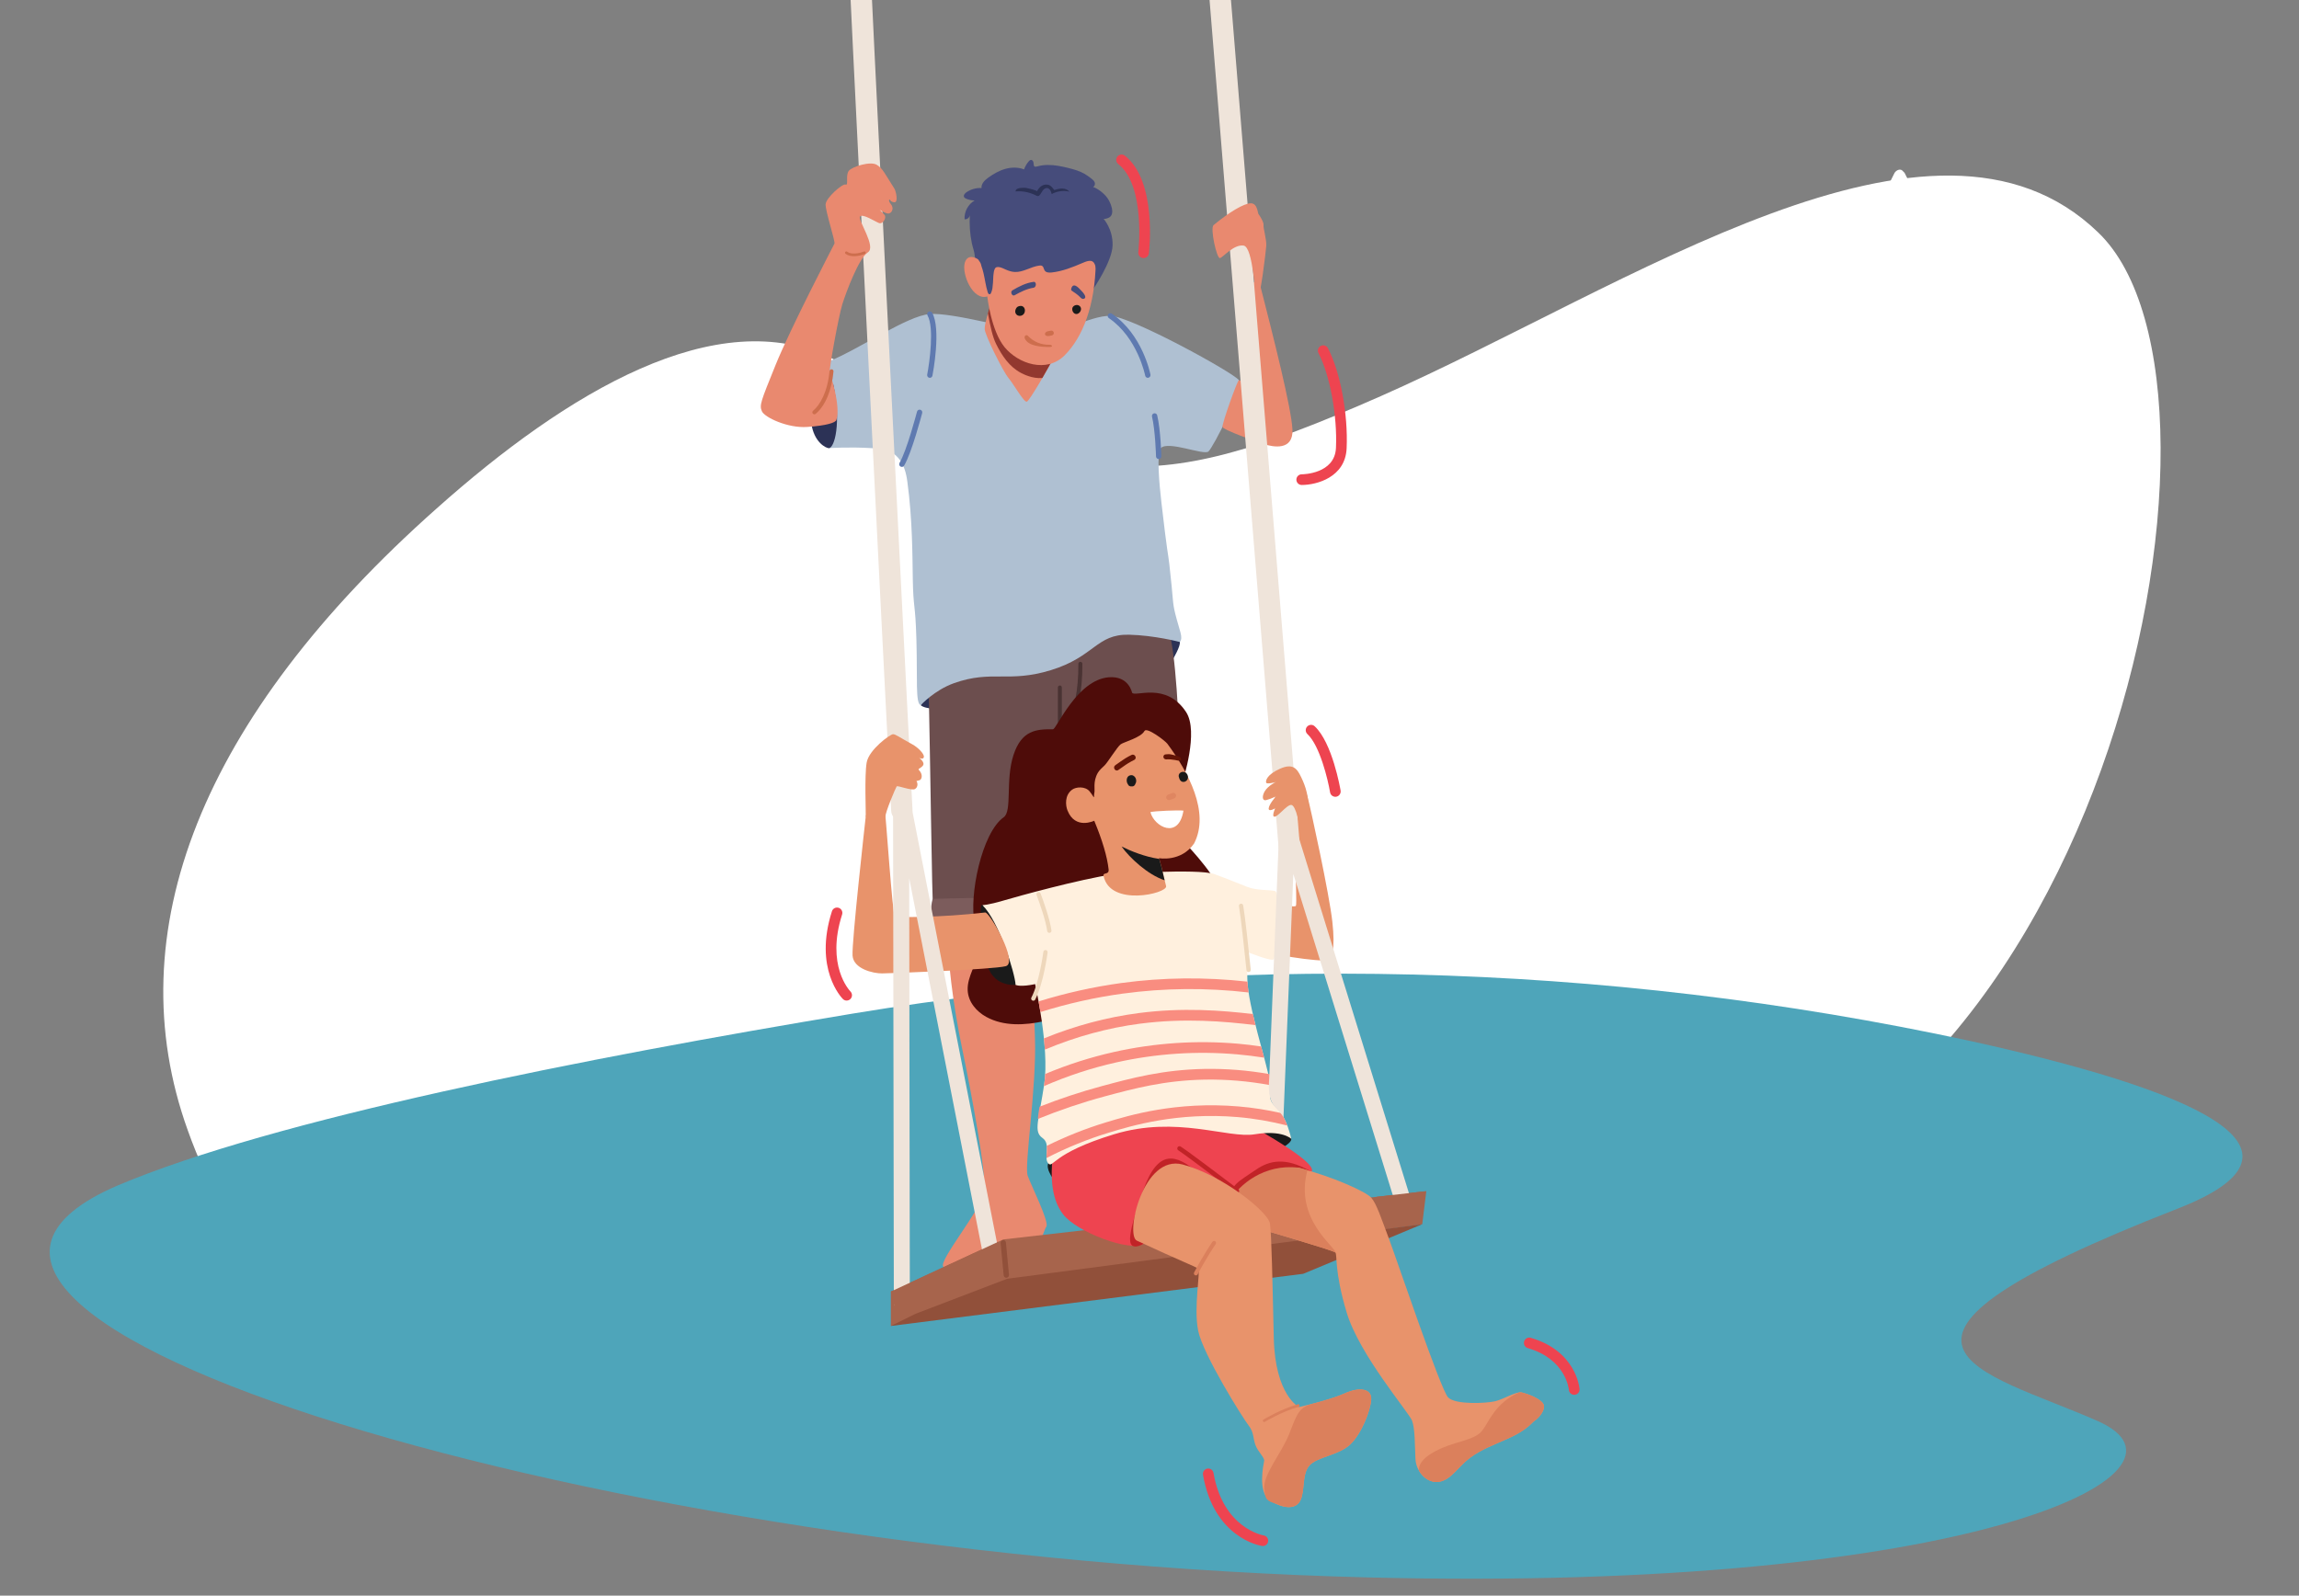
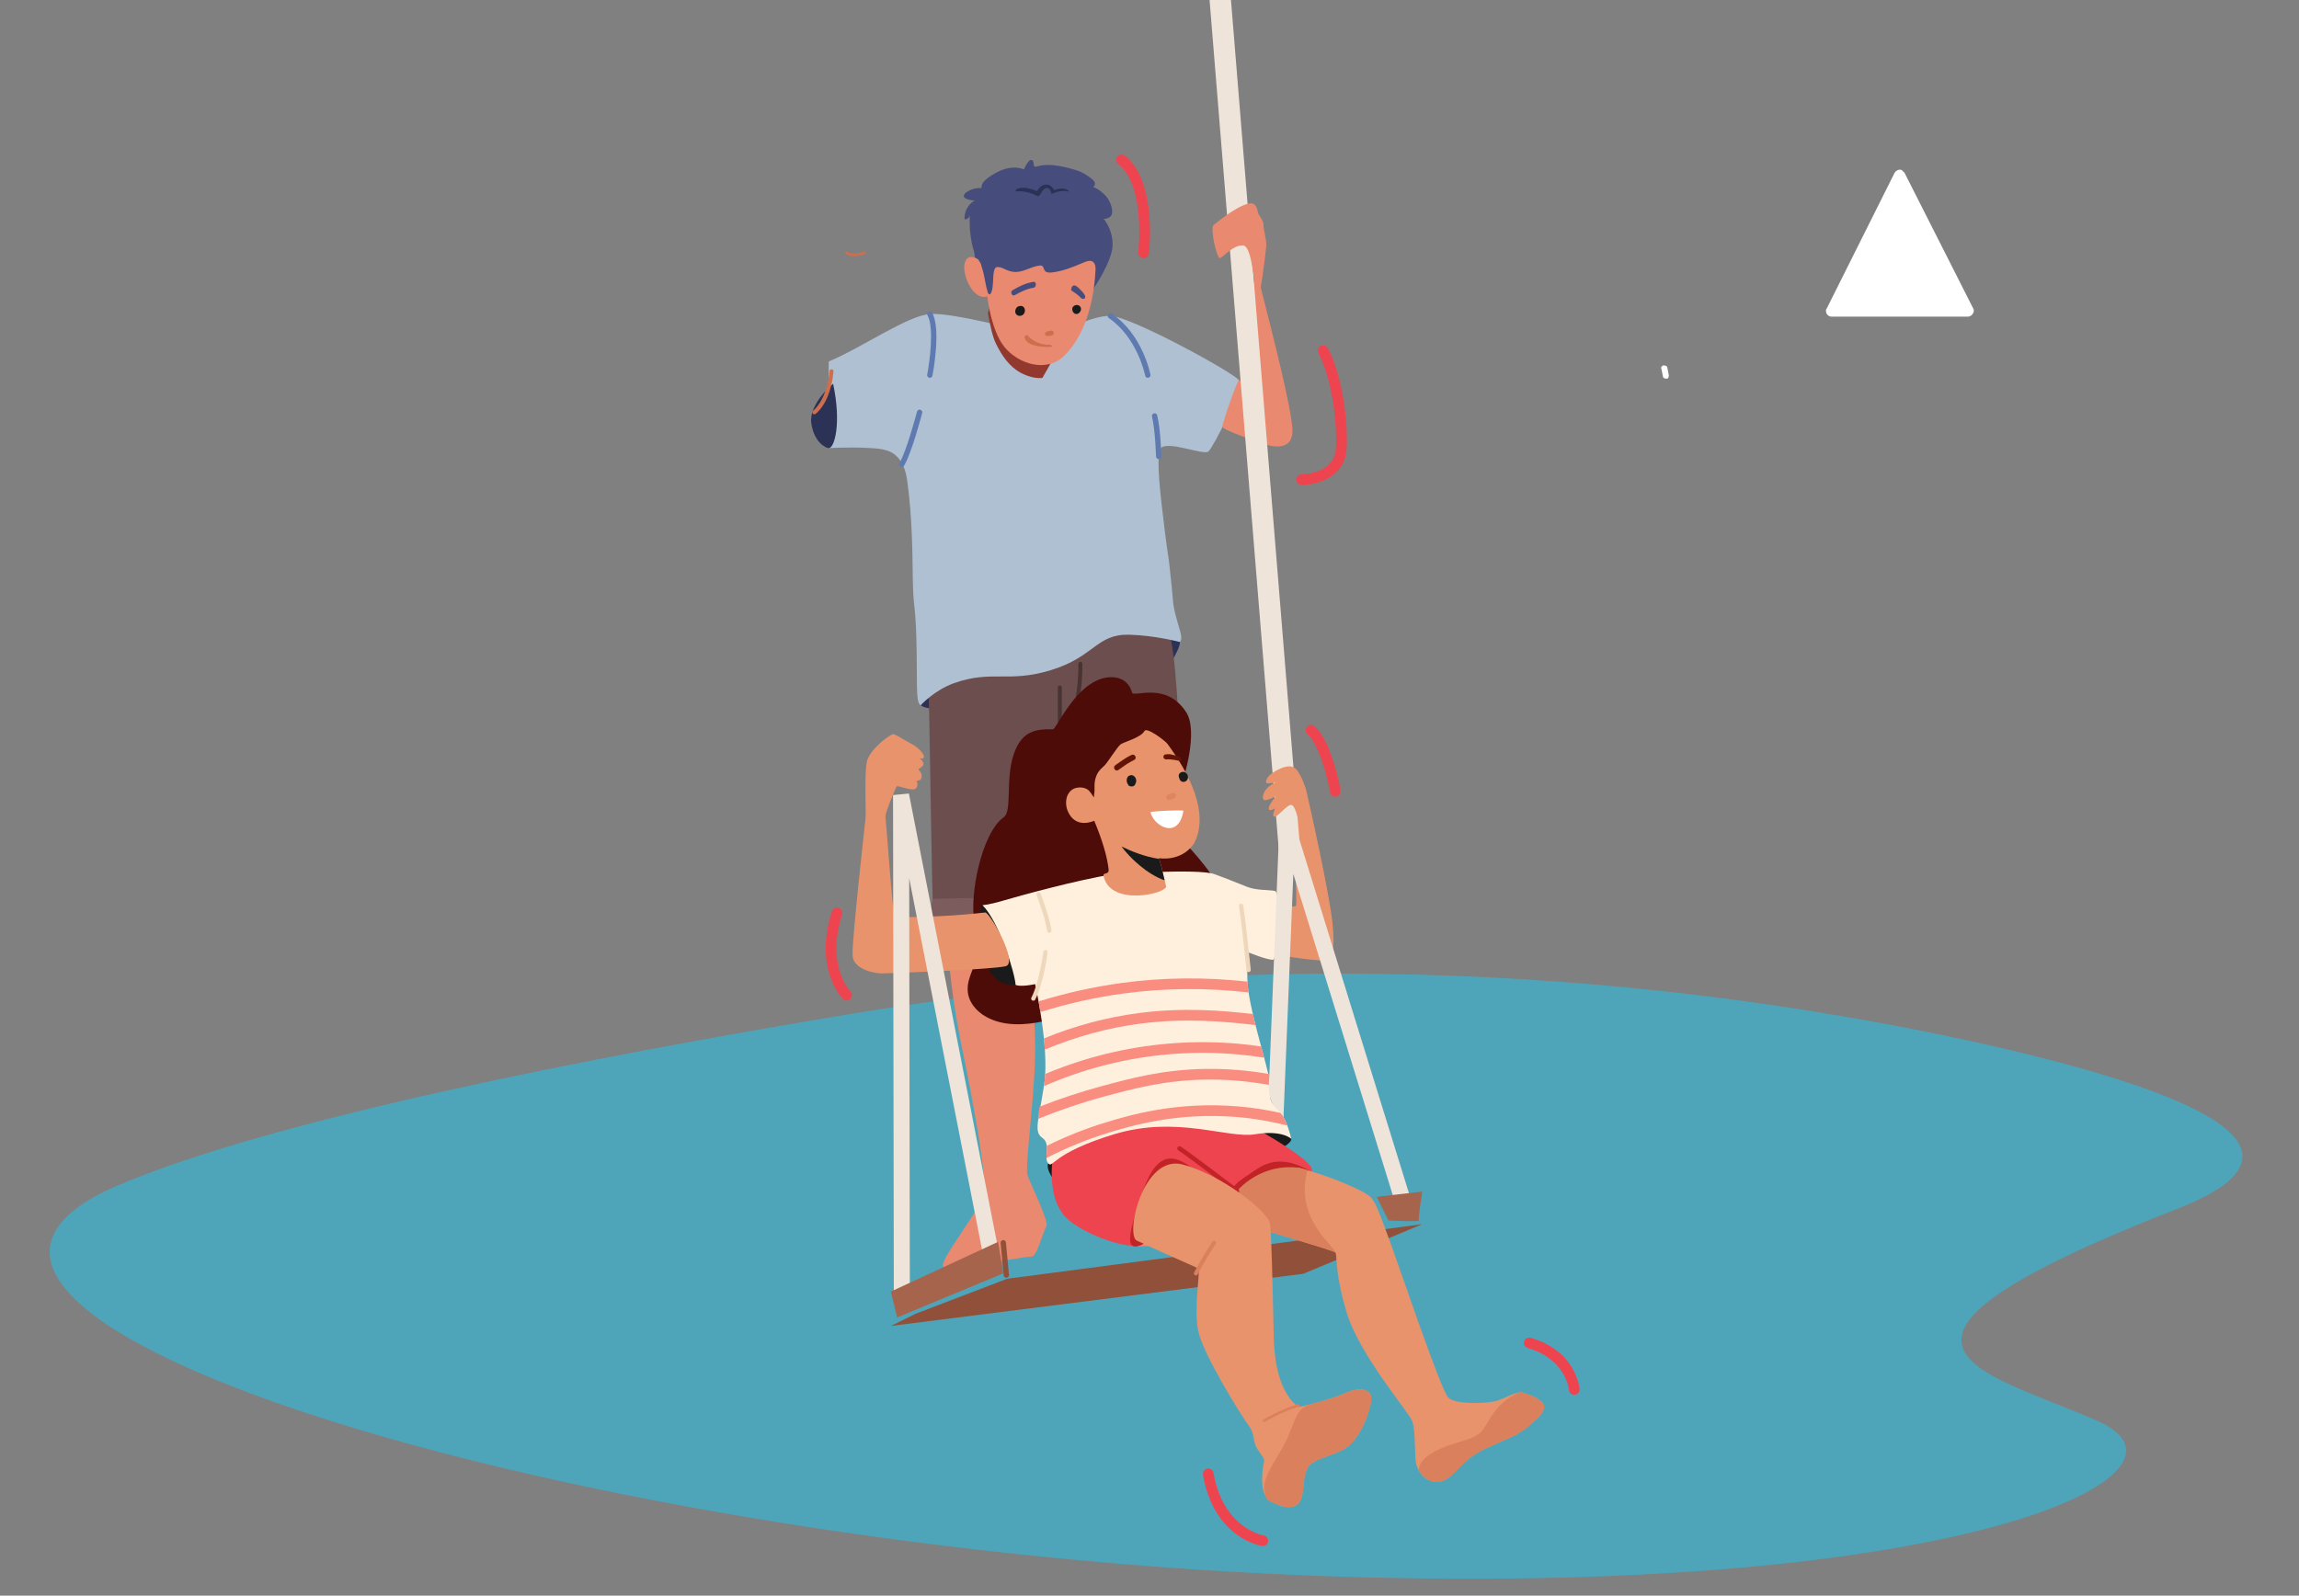
<svg xmlns="http://www.w3.org/2000/svg" width="278" height="193" viewBox="0 0 278 193" fill="none">
  <rect x="0" y="0" width="278" height="193" fill="#808080" stroke="none" />
  <g clip-path="url(#clip0_2037_44714)">
-     <path d="M60.8 171.1C82 176.9 100.8 166.9 114.4 148.7C134.2 122.1 152.7 150.9 196.1 147.3C253.9 142.6 273.7 47.2 253.7 28.1C233.8 8.9 196.9 34.7 167 47.9C137.1 61.1 131 58.5 100.7 43.4C86.7 36.5 68.5 47.5 52.8 61.5C24.3 86.8 14.1 112.8 22.7 136.7C27.7 150.8 38.5 165 60.8 171.1Z" fill="white" />
    <path d="M103.1 122.6C147.9 115.2 193.8 116.3 238.2 125.9C264.1 131.6 282.3 138.8 263.3 146.2C220.8 162.8 239.7 165.7 253.7 171.9C267.7 178.1 238.4 192.6 165.6 190.8C72.8 188.5 -22.9 159.4 14.2 143.4C33.1 135.4 70.6 128 103.1 122.6Z" fill="#4EA5BA" />
    <g clip-path="url(#clip1_2037_44714)">
      <path d="M141.636 107.551C142.371 114.148 142.489 119.325 142.2 124.709C141.91 130.093 141.557 140.16 142.2 142.175C142.84 144.192 148.97 149.594 148.433 150.345C147.894 151.095 138.367 150.55 137.732 150.759C137.097 150.967 135.852 147.931 135.391 147.446C134.931 146.961 136.44 142.279 136.691 141.016C136.943 139.754 133.997 130.636 133.3 124.624C132.605 118.612 131.61 110.631 131.786 109.607C131.963 108.586 141.638 107.55 141.638 107.55L141.636 107.551Z" fill="#E9896F" />
      <path d="M111.337 85.296C113.287 87.22 139.536 83.426 139.647 83.152C139.756 82.877 142.831 78.671 142.668 77.653C142.502 76.635 141.268 75.398 138.55 75.097C135.831 74.794 115.431 79.194 114.606 79.963C113.783 80.733 111.339 85.296 111.339 85.296H111.337Z" fill="#2C3256" />
      <path d="M112.271 82.657C112.509 91.73 112.682 109.299 112.848 109.876C113.013 110.454 124.85 110.234 125.917 109.822C125.917 109.822 127.593 94.865 127.839 94.288C128.087 93.71 130.31 107.898 130.804 108.639C131.298 109.382 142.172 109.051 142.666 108.556C143.16 108.061 142.914 81.173 141.347 76.389C139.782 71.605 120.094 76.637 118.117 77.461C116.141 78.285 112.246 81.839 112.269 82.657H112.271Z" fill="#6C4E4E" />
      <path d="M110.377 70.01C110.332 67.529 110.353 62.86 109.716 58.242C109.601 57.41 109.351 55.915 108.198 54.982C107.58 54.483 106.725 54.284 105.432 54.205C102.631 54.034 100.21 54.205 100.21 54.205V43.724C104.033 42.157 109.716 38.182 112.434 37.984C115.153 37.785 122.759 39.88 125.258 40.317C127.757 40.753 131.709 38.135 134.264 38.208C136.817 38.282 149.202 45.099 149.805 45.979C150.41 46.859 146.701 54.117 146.126 54.611C145.549 55.106 141.262 53.267 140.361 54.205C139.833 54.754 140.195 58.654 140.443 60.798C141.176 67.156 141.236 66.827 141.394 68.21C141.922 72.822 141.745 72.74 142.117 74.243C142.621 76.282 143.117 77.119 142.666 77.651C142.666 77.651 139.602 76.841 136.515 76.771C132.575 76.683 132.352 79.446 127.069 81.06C121.921 82.632 119.958 81.005 115.372 82.627C113.009 83.462 111.335 85.294 111.335 85.294C110.676 85.074 110.954 82.155 110.813 77.32C110.68 72.762 110.447 73.817 110.375 70.008L110.377 70.01Z" fill="#AFC0D2" />
-       <path d="M119.864 36.235C119.466 38.084 119.049 39.119 119.075 39.822C119.102 40.528 121.287 44.929 121.942 45.712C122.596 46.493 123.815 48.69 124.165 48.586C124.514 48.483 127.146 43.857 127.225 43.579C127.304 43.302 119.866 36.233 119.866 36.233L119.864 36.235Z" fill="#E9896F" />
      <path d="M119.928 36.295C119.902 36.295 119.878 36.293 119.851 36.293C119.714 36.92 119.577 37.452 119.457 37.909C119.778 39.576 120.028 40.744 120.443 41.585C121.159 43.037 122.059 44.361 123.458 45.104C123.708 45.236 124.832 45.829 126.045 45.721C126.658 44.67 127.189 43.703 127.223 43.581C127.298 43.319 120.633 36.969 119.928 36.297V36.295Z" fill="#92382F" />
      <path d="M118.068 31.905C117.956 31.88 117.882 31.047 117.873 30.949C117.832 30.439 117.625 29.933 117.52 29.429C117.287 28.3 117.204 27.14 117.277 25.99C117.264 26.303 116.947 26.566 116.639 26.521C116.577 25.618 117.069 24.698 117.854 24.248C117.518 24.243 117.184 24.175 116.872 24.051C116.751 24.004 116.626 23.938 116.573 23.82C116.481 23.609 116.674 23.385 116.864 23.255C117.394 22.89 118.046 22.708 118.688 22.742C118.638 22.213 119.09 21.78 119.522 21.472C120.148 21.024 120.826 20.635 121.566 20.428C122.307 20.221 123.116 20.206 123.83 20.49C123.956 20.138 124.146 19.811 124.388 19.527C124.467 19.435 124.565 19.341 124.685 19.343C124.847 19.345 124.954 19.517 124.972 19.677C125.029 20.125 124.993 20.247 125.487 20.112C125.886 20.003 126.299 19.954 126.712 19.952C127.558 19.946 128.394 20.121 129.211 20.325C129.87 20.488 130.531 20.674 131.121 21.011C131.411 21.177 131.677 21.376 131.942 21.579C132.115 21.711 132.296 21.856 132.373 22.061C132.446 22.258 132.382 22.527 132.17 22.602C132.822 22.862 133.464 23.357 133.885 23.917C134.283 24.448 134.911 25.895 134.099 26.32C134.011 26.367 133.53 26.555 133.432 26.451C133.432 26.451 134.586 27.695 134.537 29.672C134.488 31.649 132.192 34.967 132.192 34.967C132.192 34.967 118.106 31.92 118.067 31.912L118.068 31.905Z" fill="#464C7B" />
      <path d="M119.385 35.853C119.385 35.853 119.836 40.001 121.482 41.999C123.128 43.996 126.549 45.174 128.739 42.979C130.928 40.783 132.425 36.963 132.502 31.733L128.055 29.467L118.262 31.357C118.262 31.357 117.043 30.528 116.667 31.771C116.259 33.124 117.636 36.406 119.385 35.853Z" fill="#E9896F" />
      <path d="M132.365 31.935C132.326 31.852 132.28 31.78 132.23 31.722C131.916 31.365 131.268 31.651 130.92 31.799C129.707 32.317 128.463 32.823 127.152 32.958C126.855 32.988 126.5 32.975 126.329 32.729C126.207 32.552 126.207 32.286 126.026 32.17C125.923 32.102 125.79 32.108 125.668 32.123C124.642 32.255 123.714 32.958 122.68 32.896C122.293 32.873 121.92 32.742 121.566 32.582C121.241 32.433 120.524 32.07 120.304 32.493C120.08 32.922 120.112 33.724 120.073 34.202C120.039 34.621 120.02 35.056 119.838 35.437C119.806 35.505 119.759 35.578 119.686 35.593C119.562 35.62 119.475 35.471 119.438 35.351C119.197 34.585 119.107 33.786 118.921 33.007C118.855 32.734 118.778 32.465 118.683 32.204C118.647 32.106 118.641 32.004 118.606 31.908C118.555 31.773 118.463 31.641 118.378 31.526C118.279 31.389 118.16 31.244 118.164 31.075C118.166 30.958 118.23 30.851 118.303 30.759C118.529 30.479 118.878 30.253 119.173 30.05C119.489 29.832 119.72 29.482 119.971 29.19C120.432 28.662 120.901 28.139 121.38 27.625L131.559 27.612C131.908 28.359 132.256 29.105 132.607 29.852C132.797 30.257 133.16 30.607 133.167 31.069C133.173 31.408 133.094 31.765 133 32.091C132.949 32.266 132.619 32.808 132.651 32.954C132.59 32.681 132.517 32.245 132.369 31.939L132.365 31.935Z" fill="#464C7B" />
      <path d="M127.477 22.983C127.204 22.606 126.952 22.281 126.434 22.326C125.932 22.369 125.611 22.742 125.376 23.15C125.455 23.013 124.076 22.717 123.952 22.713C123.689 22.706 122.767 22.695 122.812 23.15C123.669 23.082 124.542 23.259 125.305 23.654C125.374 23.69 125.451 23.729 125.528 23.718C125.59 23.709 125.645 23.669 125.69 23.624C125.852 23.468 125.942 23.253 126.071 23.069C126.201 22.885 126.402 22.719 126.626 22.744C126.949 22.777 127.095 23.156 127.176 23.472C127.819 23.116 128.593 23.011 129.306 23.178C129.104 22.922 128.762 22.808 128.435 22.804C128.108 22.8 127.788 22.892 127.475 22.984L127.477 22.983Z" fill="#2C3256" />
      <path d="M130.12 36.897C130.287 36.871 130.467 36.914 130.595 37.053C130.898 37.384 130.599 37.89 130.255 37.973C129.84 38.073 129.551 37.537 129.692 37.204C129.759 37.042 129.932 36.927 130.12 36.897Z" fill="#1A1A1A" />
      <path d="M123.092 37.08C123.25 37.002 123.487 36.976 123.612 37.029C124.058 37.215 124.022 37.881 123.646 38.112C123.426 38.248 123.135 38.246 122.938 38.067C122.66 37.815 122.75 37.409 122.977 37.159C123.006 37.129 123.045 37.1 123.09 37.078L123.092 37.08Z" fill="#1A1A1A" />
      <path d="M126.635 40.087C126.784 40.042 126.94 40.02 127.092 39.99C127.248 39.958 127.405 40.086 127.428 40.238C127.452 40.402 127.338 40.544 127.18 40.575C127.047 40.601 126.911 40.635 126.776 40.65C126.62 40.667 126.389 40.614 126.361 40.426C126.336 40.261 126.496 40.131 126.635 40.089V40.087Z" fill="#CD6E4D" />
      <path d="M124.991 34.092C124.056 34.215 123.231 34.644 122.425 35.114C122.119 35.292 122.376 35.883 122.682 35.714C123.409 35.309 124.152 34.929 124.984 34.803C125.341 34.749 125.356 34.045 124.989 34.092H124.991Z" fill="#464C7B" />
      <path d="M131.151 35.663C131.029 35.443 130.81 35.215 130.727 35.131C130.509 34.911 129.947 34.217 129.632 34.683C129.575 34.764 129.549 34.862 129.528 34.959C129.523 34.992 129.515 35.023 129.523 35.056C129.536 35.121 129.596 35.163 129.652 35.198C129.989 35.417 130.321 35.644 130.601 35.932C130.716 36.049 130.855 36.188 131.012 36.152C131.298 36.086 131.272 35.877 131.153 35.663H131.151Z" fill="#464C7B" />
      <path d="M126.904 41.701C125.906 41.717 125.002 41.359 124.311 40.631C124.091 40.4 123.793 40.654 123.924 40.951C124.324 41.848 125.869 41.987 126.999 41.965C127.34 41.957 127.249 41.698 126.904 41.703V41.701Z" fill="#CD6E4D" />
      <path d="M152.388 34.525C153.925 40.535 156.177 49.388 156.286 51.972C156.395 54.557 153.925 54.062 152.882 53.731C151.839 53.402 147.939 52.001 147.83 51.656C147.721 51.312 149.643 45.979 149.807 45.979C149.97 45.979 150.124 46.254 150.295 45.925C150.466 45.595 149.641 34.728 149.641 34.525C149.641 34.322 152.191 33.759 152.388 34.525Z" fill="#E9896F" />
      <path d="M138.796 45.699C138.643 45.699 138.508 45.592 138.48 45.437C138.471 45.392 137.552 40.834 134.086 38.477C133.937 38.377 133.9 38.176 133.999 38.028C134.099 37.879 134.3 37.841 134.448 37.941C138.14 40.45 139.076 45.116 139.115 45.313C139.149 45.488 139.034 45.657 138.859 45.691C138.839 45.695 138.818 45.697 138.798 45.697L138.796 45.699Z" fill="#5F7AB0" />
      <path d="M140.113 55.522C139.938 55.522 139.795 55.383 139.789 55.208C139.789 55.176 139.703 52.078 139.303 50.385C139.261 50.212 139.369 50.037 139.543 49.995C139.718 49.954 139.891 50.061 139.932 50.236C140.347 51.993 140.432 55.061 140.436 55.191C140.439 55.37 140.3 55.518 140.122 55.522C140.12 55.522 140.116 55.522 140.113 55.522Z" fill="#5F7AB0" />
      <path d="M112.436 45.699C112.415 45.699 112.395 45.697 112.374 45.693C112.199 45.659 112.085 45.49 112.118 45.315C112.41 43.81 112.985 39.591 112.156 38.148C112.068 37.994 112.12 37.796 112.274 37.708C112.428 37.619 112.626 37.672 112.716 37.826C113.834 39.771 112.799 45.208 112.753 45.439C112.723 45.593 112.588 45.701 112.438 45.701L112.436 45.699Z" fill="#5F7AB0" />
      <path d="M109.053 56.472C108.996 56.472 108.94 56.457 108.887 56.427C108.735 56.336 108.684 56.137 108.775 55.985C109.654 54.506 110.875 49.835 110.888 49.79C110.933 49.617 111.11 49.514 111.283 49.559C111.456 49.604 111.559 49.781 111.514 49.954C111.463 50.15 110.255 54.758 109.331 56.316C109.271 56.417 109.164 56.474 109.053 56.474V56.472Z" fill="#5F7AB0" />
      <path d="M114.33 109.875C114.598 116.507 115.264 121.643 116.363 126.921C117.462 132.2 119.327 142.098 118.998 144.188C118.67 146.278 113.424 152.546 114.069 153.206C114.715 153.866 124.05 151.885 124.709 151.996C125.369 152.105 126.143 148.917 126.524 148.368C126.906 147.818 124.709 143.419 124.27 142.209C123.83 140.999 125.369 131.541 125.149 125.493C124.929 119.446 124.709 111.404 124.381 110.42C124.052 109.436 114.332 109.876 114.332 109.876L114.33 109.875Z" fill="#E9896F" />
      <path d="M128.159 95.556C128.025 95.556 127.916 95.447 127.918 95.313C127.924 93.823 127.92 91.239 127.918 88.739C127.916 86.365 127.913 84.122 127.918 83.152C127.918 83.018 128.027 82.911 128.161 82.911C128.294 82.911 128.401 83.02 128.401 83.155C128.395 84.124 128.397 86.366 128.401 88.739C128.403 91.239 128.407 93.825 128.401 95.315C128.401 95.448 128.292 95.556 128.159 95.556Z" fill="#4A3333" />
      <path d="M128.162 90.102C128.106 90.102 128.048 90.082 128.003 90.042C127.903 89.954 127.894 89.801 127.982 89.7C128.006 89.671 130.454 86.814 130.4 80.294C130.4 80.161 130.507 80.052 130.64 80.05C130.774 80.05 130.881 80.157 130.883 80.29C130.937 87.015 128.448 89.901 128.343 90.021C128.296 90.076 128.228 90.102 128.162 90.102Z" fill="#4A3333" />
      <path d="M112.778 108.72C112.436 109.916 112.626 111.4 112.778 111.731C112.93 112.06 114.125 112.35 119.479 112.267C124.833 112.185 126.07 112.309 126.357 111.938C126.645 111.568 126.631 109.09 126.357 108.721C126.083 108.353 112.778 108.721 112.778 108.721V108.72Z" fill="#7C5C5C" />
      <path d="M130.642 108.165C130.394 108.887 130.479 110.659 130.642 111.112C130.806 111.566 134.266 111.566 137.355 111.566C140.443 111.566 142.833 111.524 143.244 111.112C143.656 110.7 143.378 107.913 142.795 107.615C142.215 107.318 130.642 108.165 130.642 108.165Z" fill="#7C5C5C" />
-       <path d="M107.724 156.221L121.317 149.916L172.474 144.069L171.98 148.074L158.084 150.066L107.724 160.38V156.221Z" fill="#A7644C" />
      <path d="M107.724 160.38L110.717 158.906L121.782 154.673L171.98 148.074L157.59 154.071L107.724 160.38Z" fill="#91503A" />
      <path d="M121.686 154.551C121.523 154.551 121.382 154.425 121.365 154.257L120.995 150.345C120.978 150.168 121.108 150.01 121.286 149.993C121.465 149.976 121.621 150.106 121.638 150.285L122.008 154.197C122.025 154.374 121.895 154.532 121.717 154.549C121.705 154.549 121.696 154.549 121.686 154.549V154.551Z" fill="#91503A" />
      <path d="M156.143 137.745C156.309 138.872 149.361 141.385 148.482 141.49C147.603 141.596 129.316 144.438 128.356 143.676C127.394 142.914 126.425 141.376 126.759 140.715C127.093 140.055 128.796 137.773 137.197 135.657C145.598 133.541 154.853 136.124 155.181 136.481C155.51 136.838 156.143 137.745 156.143 137.745Z" fill="#1A1A1A" />
      <path d="M127.266 140.215C126.859 144.284 127.937 146.06 128.534 146.853C130.182 149.039 136.714 151.479 138.288 150.441C139.861 149.402 157.637 143.101 158.604 141.694C159.262 140.736 153.419 137.395 152.863 137.062C152.307 136.729 155.039 136.122 147.687 135.343C138.029 134.318 129.93 137.03 129.152 138.103C128.375 139.175 127.266 140.215 127.266 140.215Z" fill="#EE4450" />
      <path d="M143.535 102.215C143.535 102.215 148.018 106.946 147.291 108.063C147.291 108.063 151.655 110.804 150.693 114.476C149.897 117.516 135.177 117.738 135.177 117.738L135.391 100.074L143.537 102.215H143.535Z" fill="#4E0C09" />
      <path d="M136.522 114.164C136.175 114.641 135.803 115.1 135.47 115.593C134.845 116.519 134.247 117.467 133.605 118.379C132.57 119.846 131.392 121.242 129.932 122.149C128.805 122.85 127.55 123.232 126.297 123.507C123.917 124.028 121.365 124.156 119.256 122.995C118.102 122.36 117.071 121.212 117.012 119.758C116.947 118.104 118.123 116.616 118.309 114.959C118.436 113.827 118.089 112.734 117.856 111.645C117.157 108.375 118.705 100.725 121.375 98.844C122.414 98.112 121.561 94.335 122.554 91.317C123.548 88.298 125.329 88.193 127.328 88.208C127.753 88.214 130.203 82.234 134.076 81.919C136.504 81.722 136.891 83.782 136.891 83.782C137.21 84.371 140.988 82.401 143.426 86.126C144.988 88.511 143.021 94.455 143.021 94.455C142.295 96.201 142.194 96.509 141.469 98.257C140.635 100.266 139.902 102.298 138.897 104.207C137.965 105.975 138.209 110.971 137.368 112.781C137.135 113.281 136.836 113.731 136.519 114.167L136.522 114.164Z" fill="#4E0C09" />
      <path d="M153.575 109.235C155.388 109.442 156.5 109.771 156.705 109.564C156.91 109.357 156.294 96.778 156.294 96.778C156.294 96.778 157.695 94.743 158.106 96.338C158.518 97.933 160.742 108.121 161.112 111.502C161.482 114.884 161.071 115.832 160.453 116.12C159.835 116.408 152.628 115.377 152.093 114.718C151.557 114.058 153.575 109.233 153.575 109.233V109.235Z" fill="#E8936B" />
      <path d="M134.717 105.723C130.332 106.402 123.193 108.381 121.326 108.93C119.458 109.48 118.799 109.481 118.799 109.481C118.799 109.481 122.094 118.569 122.643 119.03C123.191 119.491 125.17 119.03 125.17 119.03C125.17 119.03 126.926 126.748 126.269 131.146C125.609 135.546 124.95 136.865 126.049 137.634C127.148 138.403 126.15 140.053 126.759 140.713C127.368 141.374 127.131 139.504 134.717 137.194C142.303 134.884 148.454 137.743 151.749 137.194C155.044 136.645 156.143 137.743 156.143 137.743C156.143 137.743 155.595 135.104 154.387 134.004C153.179 132.903 153.727 132.574 153.507 130.704C153.288 128.834 150.855 121.635 150.83 118.387L150.806 115.138C150.806 115.138 153.398 116.188 153.947 116.077C154.496 115.968 154.935 107.918 154.167 107.764C153.398 107.61 151.999 107.719 150.83 107.279C149.664 106.838 148.719 106.4 146.808 105.719C144.897 105.038 134.719 105.719 134.719 105.719L134.717 105.723Z" fill="#FFF0DE" />
      <path d="M129.083 98.025C130.015 100.394 132.318 99.273 132.318 99.273C133.302 101.632 133.891 103.646 134.056 105.151C134.135 105.868 133.348 105.469 133.445 105.941C134.221 109.715 141.12 108.084 141.011 107.198L140.83 106.451L140.453 104.877L140.16 103.804L140.154 103.795C140.116 103.802 142.818 104.312 144.392 102.023C146.333 98.274 143.676 93.357 141.159 89.957C140.885 89.594 138.659 87.898 138.388 88.419C137.98 89.214 135.901 89.745 135.516 90.025C135.1 90.328 133.973 92.183 133.571 92.576C133.276 92.868 132.946 93.135 132.739 93.496C132.136 94.562 132.436 95.574 132.331 95.906C132.258 96.135 132.346 96.581 132.222 96.378C132.078 96.144 131.914 95.911 131.749 95.712C131.223 95.085 130.12 95.162 129.643 95.514C128.722 96.195 128.843 97.409 129.081 98.025H129.083Z" fill="#E8936B" />
      <g opacity="0.7">
        <path d="M142.196 96.124C142.132 95.951 141.929 95.855 141.756 95.921C141.585 95.984 141.414 96.05 141.244 96.114C141.071 96.18 140.977 96.38 141.041 96.555C141.104 96.728 141.307 96.823 141.48 96.758C141.651 96.694 141.822 96.628 141.993 96.564C142.166 96.498 142.26 96.299 142.196 96.124Z" fill="#DB805C" />
      </g>
      <path d="M136.814 91.319C136.391 91.545 136.487 91.474 136.077 91.722C135.662 91.976 135.279 92.281 134.873 92.55C134.507 92.792 134.854 93.385 135.222 93.14C135.628 92.871 136.01 92.565 136.427 92.313C136.838 92.064 136.74 92.136 137.163 91.91C137.552 91.701 137.202 91.111 136.814 91.319Z" fill="#621406" />
      <path d="M140.866 91.818C140.768 91.773 140.695 91.681 140.682 91.57C140.661 91.402 140.782 91.255 140.951 91.242C141.152 91.225 141.362 91.207 141.561 91.242C141.809 91.284 142.057 91.365 142.303 91.425C142.407 91.449 142.51 91.475 142.602 91.526C142.696 91.577 142.779 91.656 142.811 91.756C142.953 92.19 142.313 91.963 142.11 91.929C141.753 91.871 141.392 91.822 141.03 91.85C140.973 91.854 140.917 91.844 140.868 91.82L140.866 91.818Z" fill="#621406" />
      <path d="M135.624 102.388C136.584 103.748 138.798 105.806 140.828 106.475L140.451 104.888L140.158 103.81L140.148 103.846L140.141 103.88C140.141 103.88 140.126 103.878 140.122 103.878C138.459 103.641 136.72 102.935 135.623 102.388H135.624Z" fill="#1A1A1A" />
      <path d="M143.105 98.05C142.596 97.967 139.564 98.091 139.109 98.229C139.572 100.018 142.529 101.583 143.105 98.05Z" fill="white" />
      <path d="M137.129 93.88C137.015 93.784 136.885 93.739 136.75 93.767C136.733 93.767 136.718 93.769 136.703 93.77C136.697 93.77 136.692 93.77 136.686 93.77C136.68 93.77 136.677 93.774 136.671 93.776C136.201 93.866 136.132 94.528 136.393 94.869C136.43 94.954 136.483 95.029 136.566 95.07C136.646 95.114 136.742 95.125 136.834 95.112C136.842 95.115 136.849 95.119 136.861 95.119C137.086 95.142 137.229 95.001 137.295 94.803C137.473 94.521 137.404 94.102 137.131 93.878L137.129 93.88Z" fill="#1A1A1A" />
      <path d="M143.477 93.545C143.257 93.302 142.876 93.294 142.651 93.533C142.63 93.554 142.613 93.579 142.598 93.603C142.544 93.682 142.517 93.778 142.53 93.88C142.53 93.891 142.534 93.902 142.536 93.915C142.536 93.919 142.536 93.923 142.536 93.927C142.579 94.102 142.628 94.276 142.748 94.416C142.979 94.683 143.383 94.598 143.564 94.32C143.72 94.079 143.665 93.754 143.477 93.547V93.545Z" fill="#1A1A1A" />
      <path d="M137.884 123.815C143.242 123.119 148.029 123.533 151.82 123.992C151.708 123.543 151.601 123.097 151.497 122.653C147.712 122.209 143.006 121.844 137.717 122.533C133.821 123.039 129.971 124.071 126.233 125.601C126.278 126.05 126.317 126.504 126.348 126.955C130.101 125.382 133.967 124.322 137.884 123.812V123.815Z" fill="#F98D80" />
      <path d="M135.572 118.904C132.203 119.365 128.858 120.113 125.589 121.127C125.66 121.519 125.735 121.949 125.808 122.412C129.06 121.395 132.391 120.642 135.745 120.185C140.798 119.493 145.897 119.455 150.983 120.042C150.911 119.566 150.864 119.128 150.844 118.733C145.747 118.167 140.635 118.212 135.568 118.904H135.572Z" fill="#F98D80" />
      <path d="M154.903 134.624C153.22 134.252 151.518 133.975 149.799 133.831C142.202 133.182 136.487 134.92 133.742 135.753C131.283 136.5 128.886 137.455 126.581 138.595C126.637 139.084 126.53 139.622 126.545 140.066C128.972 138.821 131.506 137.783 134.116 136.991C136.786 136.18 142.341 134.493 149.69 135.119C151.704 135.29 153.695 135.644 155.659 136.137C155.467 135.631 155.217 135.087 154.903 134.626V134.624Z" fill="#F98D80" />
      <path d="M133.55 132.623C137.105 131.665 140.78 130.676 145.668 130.584C148.305 130.54 150.958 130.762 153.594 131.252C153.598 130.913 153.6 130.505 153.536 129.965C153.536 129.954 153.53 129.935 153.528 129.922C150.906 129.455 148.266 129.244 145.642 129.291C140.595 129.387 136.842 130.397 133.212 131.376C130.667 132.062 128.151 132.897 125.703 133.862C125.598 134.461 125.521 134.948 125.497 135.343C128.112 134.28 130.811 133.36 133.549 132.623H133.55Z" fill="#F98D80" />
      <path d="M126.233 131.374C129.055 130.14 131.984 129.175 134.976 128.505C139.786 127.429 144.708 127.1 149.607 127.529C150.695 127.625 151.781 127.758 152.861 127.929C152.747 127.501 152.624 127.047 152.497 126.575C151.572 126.438 150.646 126.323 149.718 126.242C144.687 125.802 139.633 126.141 134.694 127.245C131.86 127.881 129.077 128.772 126.389 129.901C126.366 130.337 126.327 130.755 126.269 131.146C126.257 131.225 126.244 131.297 126.233 131.374Z" fill="#F98D80" />
      <path d="M126.887 112.835C126.759 112.835 126.646 112.74 126.629 112.61C126.457 111.308 125.675 109.13 125.346 108.255C125.295 108.12 125.365 107.971 125.498 107.92C125.632 107.869 125.782 107.937 125.833 108.073C126.167 108.966 126.964 111.188 127.144 112.542C127.163 112.685 127.063 112.815 126.921 112.834C126.909 112.834 126.898 112.835 126.887 112.835Z" fill="#EED7BB" />
      <path d="M150.984 117.578C150.853 117.578 150.74 117.478 150.725 117.344C150.458 114.764 150.073 111.152 149.818 109.608C149.793 109.466 149.889 109.331 150.032 109.308C150.175 109.284 150.306 109.38 150.331 109.523C150.59 111.082 150.975 114.703 151.244 117.292C151.259 117.435 151.155 117.563 151.013 117.578C151.003 117.578 150.994 117.578 150.986 117.578H150.984Z" fill="#EED7BB" />
      <path d="M124.95 121.043C124.909 121.043 124.869 121.033 124.83 121.013C124.702 120.947 124.653 120.789 124.719 120.661C125.675 118.827 126.16 115.176 126.164 115.138C126.182 114.995 126.31 114.893 126.455 114.914C126.598 114.933 126.697 115.063 126.678 115.206C126.658 115.36 126.177 118.985 125.179 120.902C125.132 120.99 125.042 121.041 124.948 121.041L124.95 121.043Z" fill="#EED7BB" />
      <path d="M158.377 141.626C155.441 139.925 153.472 140.388 151.927 141.443C149.803 142.896 148.548 143.464 149.104 144.908C149.662 146.351 153.079 147.301 154.109 146.641C155.138 145.981 159.41 142.228 158.375 141.628L158.377 141.626Z" fill="#C12327" />
      <path d="M118.799 109.481C120.807 111.443 122.75 117.783 122.806 119.122C122.806 119.122 119.87 119.461 119.293 116.272C118.451 111.615 118.463 109.154 118.799 109.481Z" fill="#1A1A1A" />
      <path d="M156.994 141.236C161.189 142.335 165.155 144.124 165.811 144.865C166.466 145.608 167.043 147.421 167.949 149.814C168.854 152.207 174.208 168.125 175.116 169.032C176.021 169.938 179.769 169.733 180.799 169.485C181.828 169.237 183.352 168.289 183.97 168.413C184.588 168.537 186.564 169.237 186.688 170C186.812 170.764 185.865 171.671 185.576 171.836C185.289 172.002 184.712 172.909 182.651 173.857C180.592 174.805 179.191 175.258 177.75 176.33C176.309 177.403 175.525 178.928 174.084 179.218C172.643 179.506 171.242 178.104 171.159 176.455C171.077 174.805 171.118 172.826 170.748 171.836C170.378 170.847 164.377 163.876 162.841 158.75C161.304 153.624 161.742 151.767 161.467 151.49C161.193 151.214 151.527 148.411 151.198 148.302C150.87 148.193 148.343 147.367 149.331 145.552C150.319 143.736 156.583 141.127 156.992 141.235L156.994 141.236Z" fill="#E8936B" />
      <path d="M156.994 141.236C152.861 140.736 149.786 143.34 148.798 145.155C147.809 146.97 150.87 148.193 151.2 148.302C151.529 148.413 161.195 151.216 161.469 151.49C161.578 150.858 156.459 147.504 158.101 141.543C157.734 141.436 157.376 141.282 156.994 141.235V141.236Z" fill="#DB805C" />
      <path d="M119.124 110.369C113.744 110.996 108.476 110.968 108.202 110.857C107.927 110.747 107.103 98.332 106.994 98.024C106.885 97.715 104.797 97.77 104.687 98.759C104.578 99.749 102.985 113.99 103.093 115.586C103.202 117.181 105.564 117.745 106.663 117.738C107.762 117.73 120.033 117.269 121.613 116.867C123.193 116.464 119.673 110.303 119.124 110.367V110.369Z" fill="#E8936B" />
      <path d="M149.575 144.342C149.517 144.342 149.459 144.323 149.41 144.286C146.833 142.331 142.897 139.374 142.532 139.167C142.416 139.122 142.343 139.002 142.361 138.872C142.382 138.721 142.519 138.618 142.671 138.64C142.758 138.654 142.917 138.676 149.741 143.849C149.861 143.941 149.885 144.113 149.793 144.233C149.739 144.305 149.658 144.342 149.575 144.342Z" fill="#C12327" />
      <path d="M144.7 141.692C142.311 139.775 140.088 138.731 138.225 144.005C136.361 149.28 136.423 150.476 137.033 150.725C138.01 151.124 140.357 148.908 141.345 147.63C142.333 146.351 144.702 141.692 144.702 141.692H144.7Z" fill="#C12327" />
      <path d="M137.471 150.063C142.75 152.521 144.556 153.196 144.884 153.445C145.213 153.693 144.308 158.063 144.884 160.95C145.461 163.838 150.329 171.59 150.985 172.416C151.64 173.24 151.507 173.983 151.821 174.809C152.134 175.632 152.929 176.293 152.861 176.705C152.794 177.117 152.035 180.499 153.568 181.488C155.101 182.478 156.666 182.643 157.242 181.488C157.819 180.333 157.408 178.354 158.313 177.282C159.219 176.21 161.854 176.044 163.256 174.726C164.656 173.405 165.726 170.602 165.809 169.282C165.892 167.961 164.409 167.715 162.597 168.539C160.784 169.363 157.077 170.189 157.077 170.189C157.077 170.189 154.193 168.787 154.03 161.857C153.866 154.927 153.765 149.402 153.568 148.001C153.37 146.599 147.793 142.111 143.004 140.849C138.213 139.587 136.028 149.389 137.473 150.063H137.471Z" fill="#E8936B" />
      <path d="M162.595 168.539C161.612 168.987 160.074 169.432 158.871 169.748C157.077 170.189 156.87 170.932 155.924 173.364C154.977 175.798 152.7 178.358 152.876 180.113C153.012 181.456 153.179 181.515 154.368 181.919C155.616 182.485 156.767 182.442 157.242 181.488C157.819 180.333 157.408 178.354 158.313 177.282C159.219 176.21 161.855 176.044 163.256 174.726C164.656 173.405 165.726 170.602 165.809 169.282C165.892 167.961 164.41 167.715 162.597 168.539H162.595Z" fill="#DB805C" />
      <path d="M152.865 172C152.811 172 152.758 171.972 152.728 171.923C152.681 171.848 152.705 171.748 152.782 171.701C152.803 171.688 154.851 170.446 156.951 169.848C157.038 169.824 157.126 169.874 157.15 169.959C157.175 170.046 157.124 170.134 157.04 170.158C154.982 170.743 152.97 171.964 152.952 171.976C152.925 171.993 152.897 172 152.867 172H152.865Z" fill="#DB805C" />
      <path d="M144.61 154.265C144.573 154.265 144.533 154.256 144.497 154.237C144.379 154.175 144.334 154.028 144.396 153.909C145.489 151.831 146.596 150.217 146.607 150.2C146.682 150.089 146.834 150.063 146.943 150.138C147.054 150.213 147.081 150.365 147.005 150.475C146.994 150.49 145.903 152.083 144.824 154.133C144.781 154.216 144.697 154.263 144.61 154.263V154.265Z" fill="#DB805C" />
      <path d="M174.086 179.22C175.527 178.932 176.311 177.404 177.752 176.332C179.193 175.26 180.594 174.807 182.653 173.859C184.712 172.91 185.289 172.004 185.578 171.838C185.866 171.673 186.814 170.766 186.69 170.002C186.566 169.239 184.59 168.539 183.972 168.415C183.893 168.4 183.797 168.401 183.69 168.418C180.759 169.737 180.1 171.921 179.236 173.035C178.372 174.148 176.271 174.306 174.293 175.175C172.317 176.044 171.507 176.989 171.582 177.877C172.118 178.813 173.093 179.419 174.086 179.22Z" fill="#DB805C" />
-       <path d="M109.051 99.316C108.369 99.316 107.798 98.78 107.764 98.09L107.668 96.231C106.917 81.536 103.103 6.745 101.799 -22.651C101.767 -23.364 102.32 -23.968 103.032 -24C103.751 -24.026 104.347 -23.479 104.379 -22.766C105.68 6.623 109.496 81.406 110.248 96.099L110.343 97.956C110.379 98.669 109.832 99.276 109.12 99.312C109.098 99.312 109.075 99.312 109.053 99.312L109.051 99.316Z" fill="#EFE4DA" />
      <path d="M155.895 103.68C155.23 103.68 154.665 103.168 154.61 102.493L144.422 -22.602C144.364 -23.313 144.894 -23.938 145.604 -23.994C146.314 -24.051 146.938 -23.522 146.994 -22.811L157.18 102.284C157.239 102.995 156.709 103.62 155.999 103.676C155.963 103.68 155.927 103.68 155.892 103.68H155.895Z" fill="#EFE4DA" />
      <path d="M146.748 27.224C148.638 25.661 150.426 24.589 151.251 24.589C152.076 24.589 152.074 25.795 152.185 25.906C152.294 26.019 152.844 26.89 152.79 27.223C152.735 27.557 153.175 28.987 153.118 29.756C153.064 30.526 152.388 36.101 152.057 36.156C151.728 36.211 151.58 29.866 150.372 29.702C149.164 29.538 147.901 31.135 147.516 31.216C147.131 31.297 146.306 27.589 146.748 27.223V27.224Z" fill="#E9896F" />
      <path d="M100.743 46.416C101.769 51.231 100.905 54.213 100.212 54.207C99.907 54.205 98.433 53.541 98.104 51.19C97.775 48.838 100.743 46.416 100.743 46.416Z" fill="#2C3256" />
-       <path d="M108.153 22.817C106.965 20.957 106.753 20.383 106.011 19.93C105.269 19.476 103.046 20.136 102.633 20.672C102.222 21.209 102.633 22.488 102.263 22.322C101.893 22.157 99.873 23.931 99.834 24.713C99.793 25.498 101.029 29.232 100.905 29.467C100.781 29.702 95.551 39.771 93.779 44.16C92.007 48.55 91.801 49.004 92.131 49.747C92.46 50.49 95.261 51.809 97.61 51.643C99.958 51.477 101.025 51.13 101.14 50.797C101.686 49.211 100.452 45.292 100.328 45.086C100.204 44.879 101.399 38.274 101.852 36.814C102.304 35.353 103.869 31.188 104.94 30.528C106.011 29.867 103.704 26.609 103.993 26.197C104.281 25.785 105.848 26.816 106.3 26.982C106.753 27.147 107.247 26.322 106.96 25.992C106.672 25.663 106.383 25.373 106.383 25.373C106.383 25.373 107.001 25.785 107.371 25.827C107.741 25.868 108.194 25.291 107.741 24.713C107.289 24.136 107.617 24.136 107.617 24.136C107.617 24.136 107.659 24.424 108.153 24.465C108.647 24.506 108.348 23.122 108.153 22.815V22.817Z" fill="#E9896F" />
      <path d="M103.261 30.988C102.907 30.988 102.543 30.917 102.248 30.701C102.177 30.648 102.162 30.547 102.214 30.475C102.267 30.404 102.368 30.387 102.44 30.441C103.14 30.958 104.452 30.428 104.465 30.422C104.548 30.389 104.641 30.428 104.675 30.511C104.709 30.593 104.67 30.688 104.587 30.721C104.548 30.738 103.924 30.99 103.259 30.99L103.261 30.988Z" fill="#CD6E4D" />
      <path d="M98.474 50.112C98.404 50.112 98.335 50.082 98.286 50.023C98.201 49.92 98.216 49.768 98.32 49.683C99.135 49.015 100.086 47.403 100.305 44.886C100.317 44.753 100.437 44.653 100.569 44.666C100.702 44.677 100.8 44.796 100.788 44.929C100.591 47.194 99.783 49.111 98.628 50.059C98.583 50.097 98.528 50.114 98.476 50.114L98.474 50.112Z" fill="#CD6E4D" />
      <path d="M109.053 158.454C108.519 158.454 108.085 158.022 108.085 157.487L107.989 96.167L109.907 95.979L120.903 152.085C121.007 152.61 120.665 153.119 120.14 153.223C119.618 153.326 119.107 152.984 119.004 152.459L109.941 106.218L110.02 157.485C110.02 158.022 109.588 158.456 109.054 158.456L109.053 158.454Z" fill="#EFE4DA" />
      <path d="M110.343 90.044C108.699 89.149 108.311 88.806 107.982 88.806C107.653 88.806 105.072 90.663 104.798 92.237C104.523 93.81 104.719 98.488 104.689 98.759C104.658 99.03 107.121 99.235 107.076 98.759C107.031 98.283 108.312 95.279 108.423 95.123C108.532 94.965 110.236 95.68 110.648 95.433C111.059 95.185 110.95 94.636 110.839 94.527C110.73 94.418 111.217 94.44 111.333 94.278C111.587 93.927 111.416 93.468 111.168 93.199C110.92 92.931 111.226 93.041 111.579 92.629C111.933 92.217 111.14 91.665 111.14 91.665C111.14 91.665 111.662 91.94 111.717 91.556C111.771 91.171 110.98 90.39 110.343 90.044Z" fill="#E8936B" />
      <path d="M157.323 93.968C156.84 92.96 156.335 92.286 154.77 92.986C153.205 93.688 153.025 94.418 153.107 94.664C153.19 94.912 154.317 94.576 154.317 94.576C154.317 94.576 153.374 94.991 152.944 95.693C152.574 96.299 152.636 96.901 153.105 96.778C153.575 96.656 154.276 96.338 154.276 96.338C154.276 96.338 153.453 97.275 153.412 97.77C153.37 98.264 154.195 97.77 154.195 97.77C154.195 97.77 153.816 98.612 154.03 98.759C154.394 99.007 155.581 97.316 156.143 97.358C156.707 97.399 157.186 99.873 157.186 100.409C157.186 100.945 157.817 99.171 158.106 97.645C158.394 96.12 157.481 94.293 157.323 93.966V93.968Z" fill="#E8936B" />
      <path d="M108.476 159.355L121.317 154.022L120.697 150.204L107.724 156.221L108.476 159.355Z" fill="#A7644C" />
      <path d="M170.906 146.046L156.583 99.786C156.444 99.337 155.997 99.049 155.535 99.113C155.067 99.173 154.712 99.562 154.693 100.033L153.479 130.362C153.192 133.868 154.359 133.744 155.202 135.113L156.391 105.71L169.057 146.618C169.185 147.034 169.568 147.301 169.982 147.301C170.075 147.301 170.173 147.288 170.269 147.258C170.78 147.1 171.066 146.556 170.906 146.045V146.046Z" fill="#EFE4DA" />
      <path d="M167.904 147.63C167.904 147.63 171.699 147.796 171.575 147.63C171.451 147.465 171.981 144.128 171.981 144.128L166.469 144.758L167.904 147.632V147.63Z" fill="#A7644C" />
      <path d="M152.705 187C152.673 187 152.639 186.998 152.606 186.992C152.369 186.957 146.784 186.009 145.469 178.381C145.408 178.029 145.643 177.694 145.995 177.634C146.348 177.572 146.68 177.809 146.74 178.161C147.901 184.884 152.754 185.708 152.803 185.715C153.154 185.77 153.397 186.099 153.342 186.453C153.293 186.772 153.019 187 152.705 187Z" fill="#EE4450" />
      <path d="M190.356 168.708C190.023 168.708 189.739 168.452 189.713 168.114C189.7 167.965 189.328 164.389 184.74 163.055C184.398 162.956 184.201 162.598 184.301 162.254C184.4 161.912 184.757 161.714 185.101 161.814C190.574 163.405 190.987 167.824 191.002 168.01C191.03 168.366 190.765 168.678 190.41 168.706C190.393 168.706 190.376 168.708 190.358 168.708H190.356Z" fill="#EE4450" />
      <path d="M102.378 121.024C102.212 121.024 102.049 120.962 101.923 120.834C101.777 120.687 98.376 117.168 100.6 110.221C100.709 109.88 101.072 109.694 101.412 109.803C101.752 109.912 101.938 110.275 101.829 110.616C99.858 116.773 102.718 119.797 102.84 119.923C103.088 120.177 103.086 120.586 102.832 120.836C102.706 120.96 102.543 121.022 102.378 121.022V121.024Z" fill="#EE4450" />
      <path d="M161.471 96.374C161.161 96.374 160.889 96.15 160.836 95.836C160.586 94.352 159.606 90.196 158.099 88.793C157.838 88.55 157.823 88.14 158.065 87.881C158.308 87.619 158.717 87.604 158.976 87.847C161.11 89.835 162.067 95.384 162.108 95.621C162.166 95.973 161.93 96.306 161.58 96.366C161.544 96.372 161.507 96.376 161.471 96.376V96.374Z" fill="#EE4450" />
      <path d="M138.288 31.216C138.262 31.216 138.238 31.216 138.211 31.212C137.858 31.171 137.605 30.849 137.648 30.494C137.657 30.413 138.557 22.467 135.226 19.847C134.946 19.627 134.898 19.22 135.117 18.94C135.337 18.66 135.743 18.611 136.023 18.831C139.923 21.899 138.97 30.291 138.927 30.646C138.888 30.974 138.61 31.216 138.287 31.216H138.288Z" fill="#EE4450" />
      <path d="M157.406 58.66C157.049 58.66 156.761 58.37 156.761 58.014C156.761 57.659 157.051 57.369 157.406 57.369C157.567 57.369 161.405 57.316 161.548 54.179C161.725 50.281 160.817 45.353 159.433 42.714C159.267 42.397 159.389 42.006 159.703 41.841C160.019 41.675 160.41 41.795 160.575 42.111C162.074 44.973 163.025 50.072 162.837 54.235C162.677 57.734 159.215 58.66 157.406 58.66Z" fill="#EE4450" />
    </g>
    <path d="M237.9 38.3H221.5C221.1 38.3 220.8 38 220.8 37.6C220.8 37.5 220.8 37.4 220.9 37.3L229.1 20.9C229.3 20.6 229.7 20.4 230 20.6C230.1 20.7 230.2 20.8 230.3 20.9L238.6 37.3C238.8 37.6 238.6 38 238.3 38.2C238.1 38.3 238 38.3 237.9 38.3Z" fill="white" />
    <path d="M201.1 44.2H201.2C201.4 44.2 201.6 44.3 201.6 44.4L201.8 45.4C201.8 45.6 201.7 45.8 201.6 45.8H201.5C201.3 45.8 201.1 45.7 201.1 45.6L200.9 44.6C200.8 44.5 200.9 44.3 201.1 44.2Z" fill="white" />
  </g>
  <defs>
    <clipPath id="clip0_2037_44714">
      <rect width="277.2" height="192.7" fill="white" />
    </clipPath>
    <clipPath id="clip1_2037_44714">
      <rect width="99" height="211" fill="white" transform="translate(92 -24)" />
    </clipPath>
  </defs>
</svg>